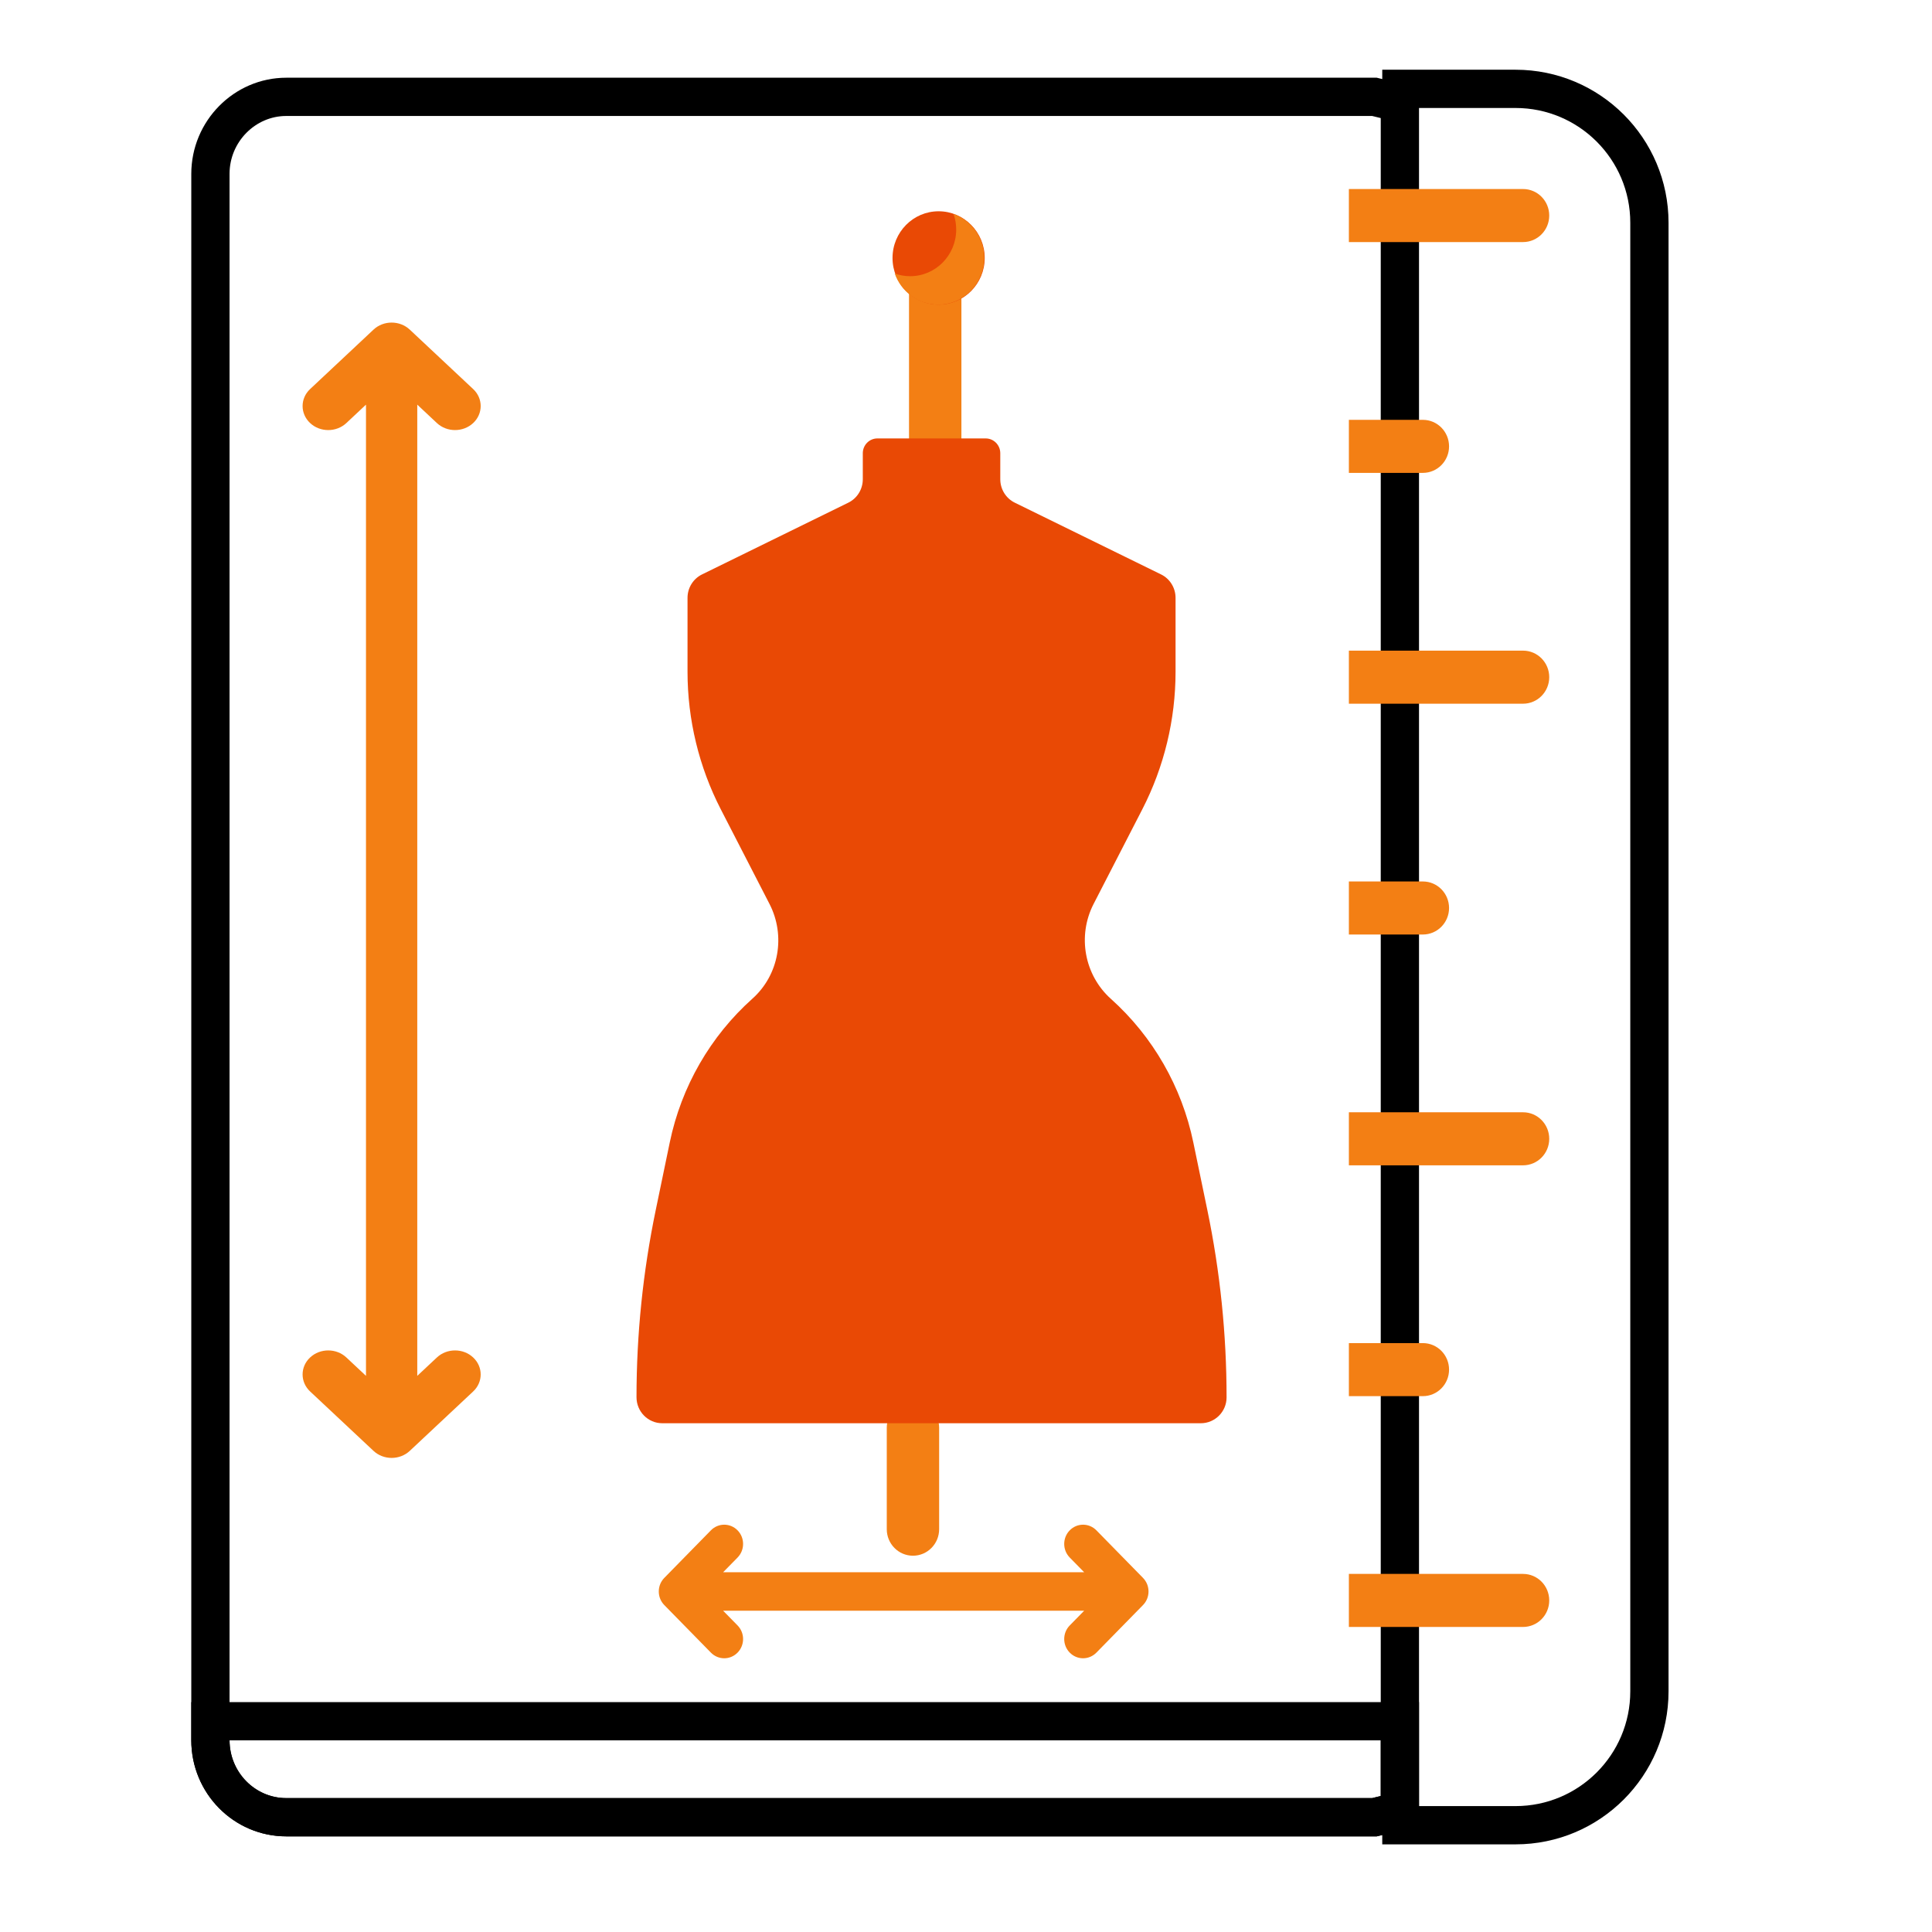
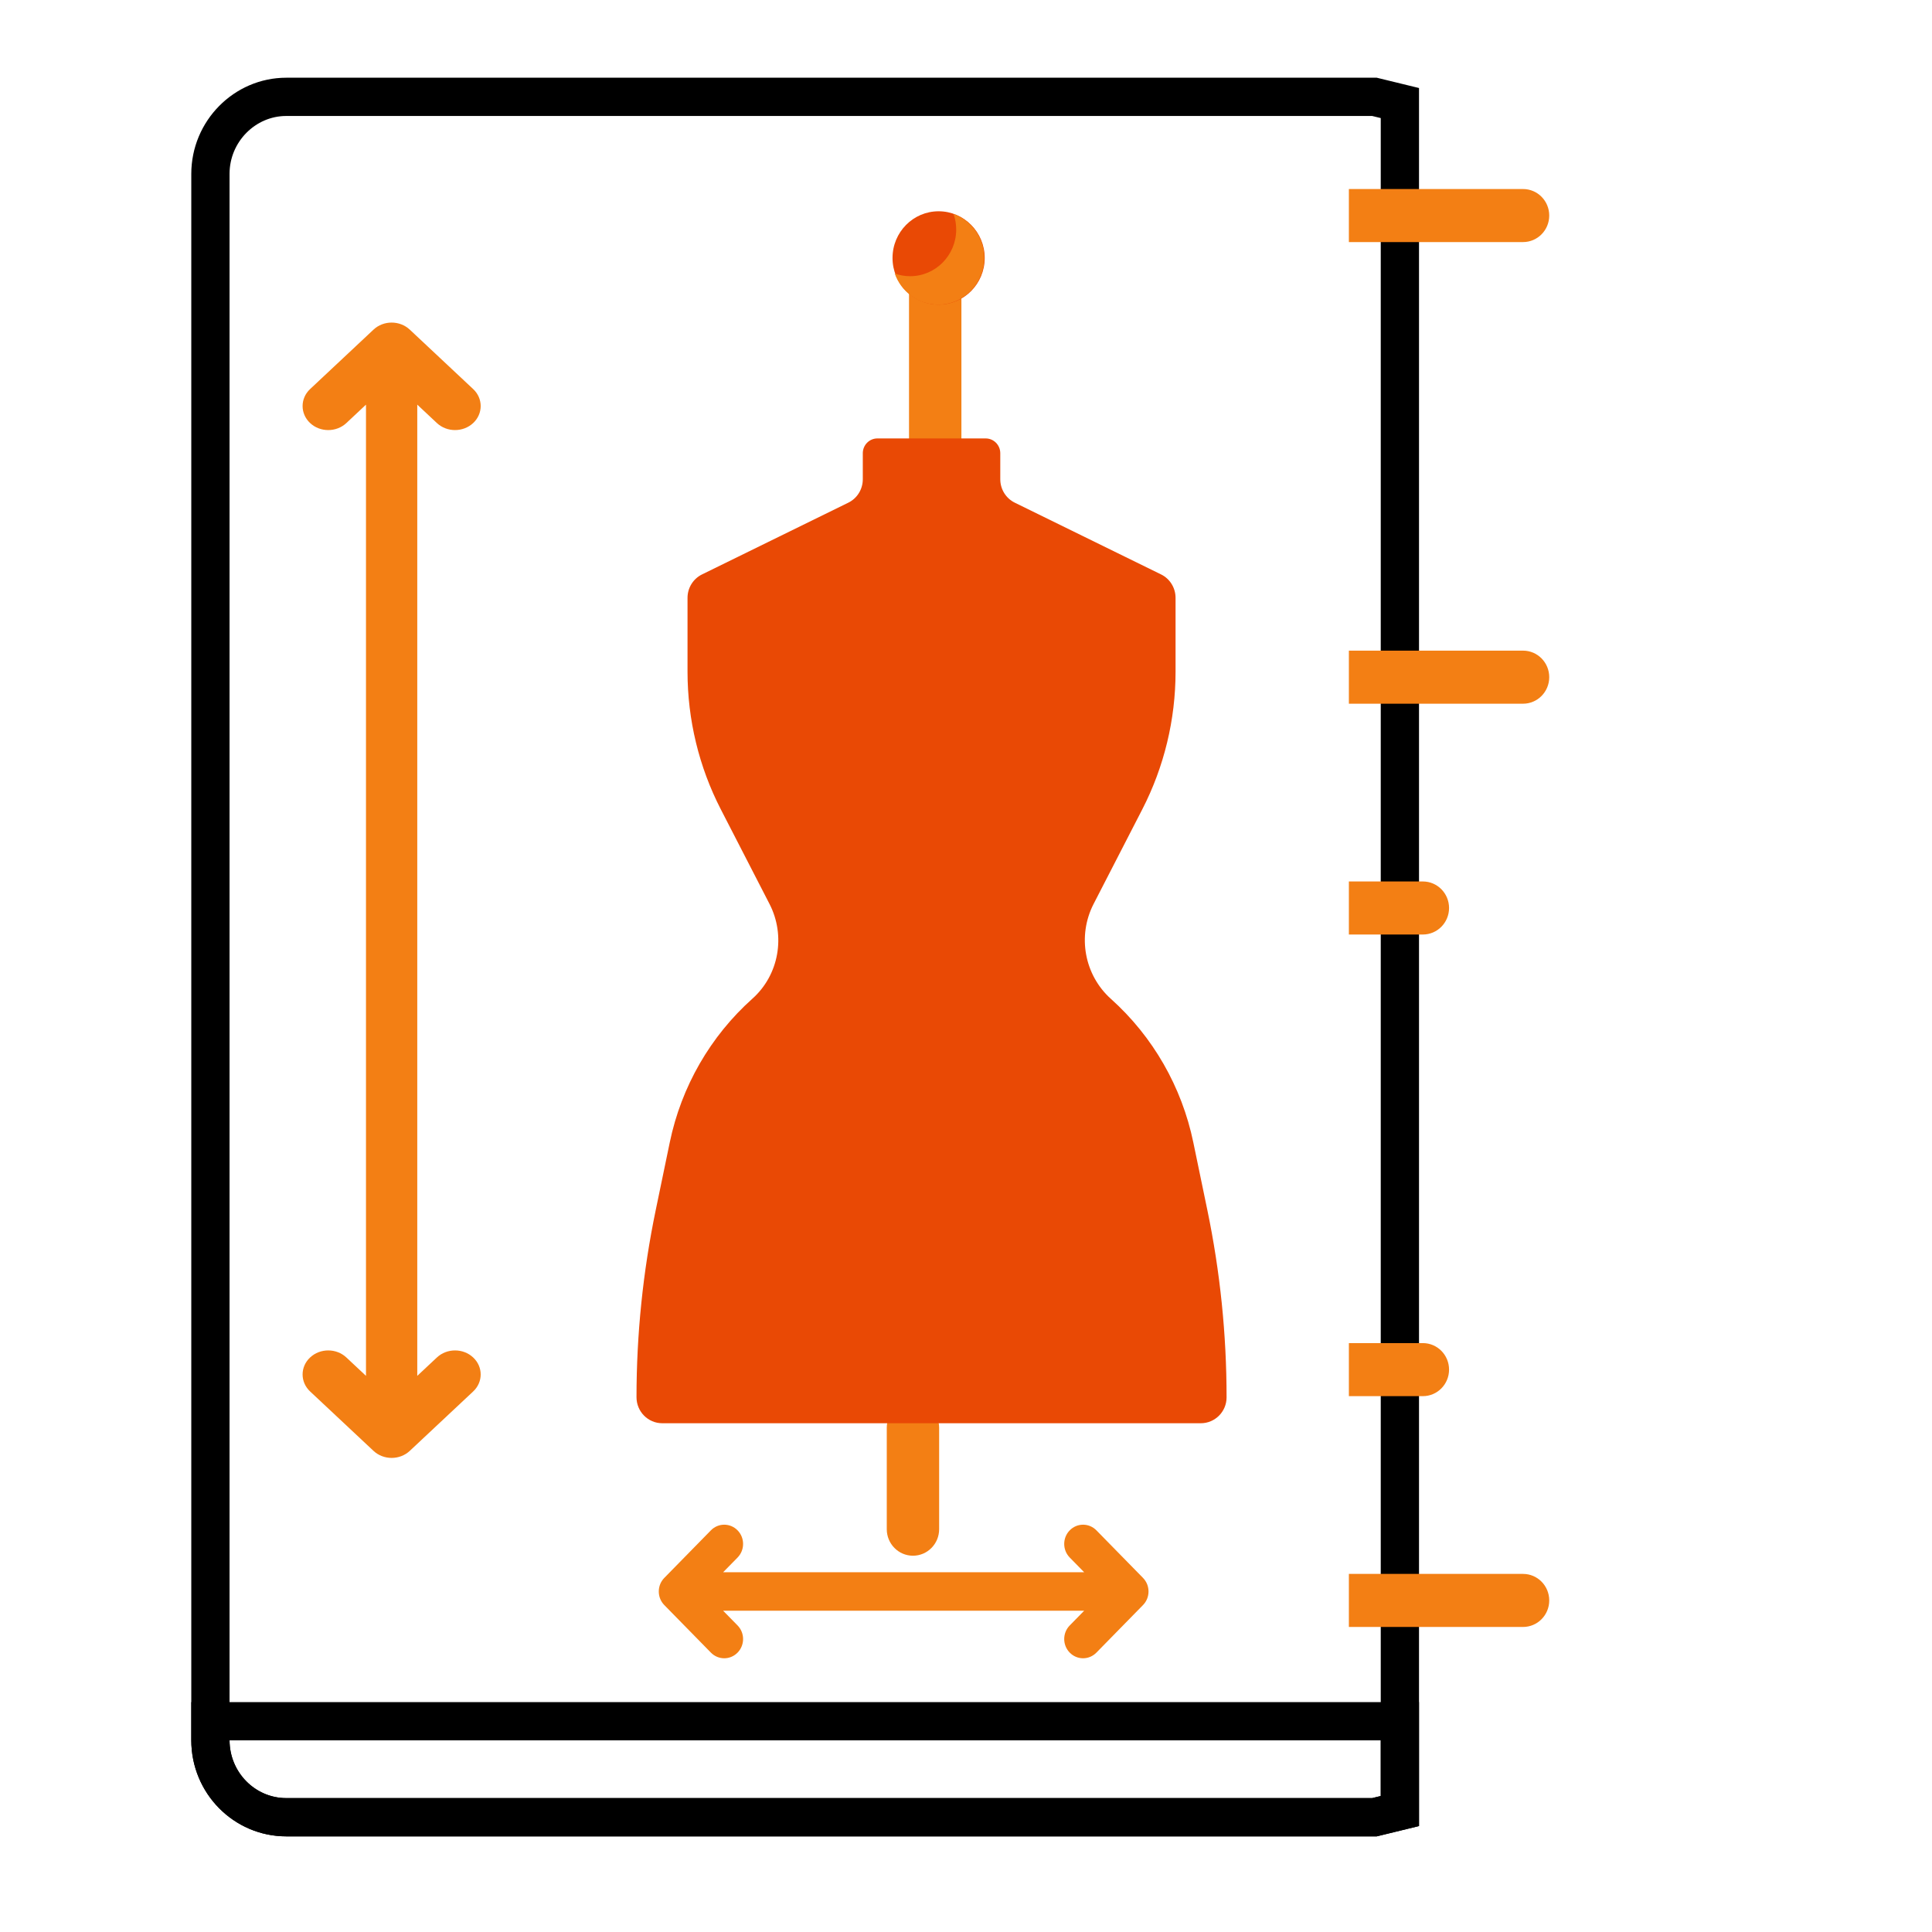
<svg xmlns="http://www.w3.org/2000/svg" width="101" height="101" viewBox="0 0 101 101" fill="none">
  <path d="M14.964 5.063H71.854L73.182 5.387V94.676L71.854 95H14.964C12.787 95 11 93.209 11 90.972V9.091C11 6.865 12.798 5.063 14.964 5.063Z" stroke="black" stroke-width="2" />
  <path d="M11 90.972V89.981H73.182V94.676L71.854 95H14.964C12.787 95 11 93.209 11 90.972Z" stroke="black" stroke-width="2" />
  <path d="M48.89 24.316C48.134 24.316 47.521 23.695 47.521 22.929V13.632C47.521 12.867 48.134 12.246 48.89 12.246C49.647 12.246 50.26 12.866 50.26 13.632V22.929C50.26 23.695 49.647 24.316 48.89 24.316Z" fill="#F37F14" />
  <path d="M47.727 81.329C46.971 81.329 46.358 80.708 46.358 79.942V74.637C46.358 73.871 46.971 73.25 47.727 73.25C48.483 73.25 49.096 73.871 49.096 74.637V79.942C49.096 80.708 48.483 81.329 47.727 81.329Z" fill="#F37F14" />
  <path d="M49.068 15.926C50.399 15.926 51.478 14.834 51.478 13.486C51.478 12.138 50.399 11.045 49.068 11.045C47.737 11.045 46.659 12.138 46.659 13.486C46.659 14.834 47.737 15.926 49.068 15.926Z" fill="#E94905" />
  <path d="M49.85 11.185C49.939 11.439 49.988 11.713 49.988 11.998C49.988 13.346 48.909 14.439 47.578 14.439C47.296 14.439 47.026 14.389 46.775 14.299C47.106 15.247 47.998 15.926 49.047 15.926C50.377 15.926 51.456 14.834 51.456 13.486C51.456 12.423 50.786 11.52 49.85 11.185Z" fill="#F37F14" />
  <path d="M63.118 63.264L62.383 59.72C61.781 56.817 60.271 54.187 58.078 52.221C56.685 50.973 56.312 48.925 57.171 47.255L59.715 42.312C60.858 40.09 61.455 37.621 61.455 35.115V31.254C61.455 30.732 61.161 30.256 60.697 30.029L53.051 26.279C52.587 26.052 52.292 25.576 52.292 25.054V23.693C52.292 23.266 51.95 22.92 51.529 22.92H45.868C45.447 22.92 45.105 23.266 45.105 23.693V25.054C45.105 25.576 44.811 26.052 44.347 26.279L36.701 30.029C36.237 30.256 35.942 30.732 35.942 31.254V35.115C35.942 37.621 36.539 40.09 37.683 42.312L40.227 47.255C41.082 48.917 40.725 50.965 39.337 52.205C37.135 54.173 35.618 56.809 35.014 59.72L34.279 63.264C33.612 66.48 33.275 69.756 33.275 73.042C33.275 73.794 33.877 74.403 34.62 74.403H62.777C63.516 74.403 64.122 73.799 64.122 73.051C64.123 69.762 63.786 66.482 63.118 63.264Z" fill="#E94905" />
  <path d="M22.84 70.965L21.814 71.926V21.154L22.84 22.116C23.102 22.361 23.445 22.483 23.788 22.483C24.131 22.483 24.474 22.361 24.736 22.116C25.26 21.625 25.26 20.829 24.736 20.339L21.422 17.232C20.898 16.741 20.049 16.741 19.526 17.232L16.212 20.339C15.688 20.829 15.688 21.625 16.212 22.116C16.735 22.606 17.584 22.606 18.107 22.116L19.133 21.154V71.926L18.107 70.965C17.584 70.474 16.735 70.474 16.212 70.965C15.688 71.455 15.688 72.251 16.212 72.742L19.526 75.848C19.788 76.093 20.131 76.216 20.474 76.216C20.817 76.216 21.16 76.093 21.422 75.848L24.736 72.742C25.26 72.251 25.26 71.455 24.736 70.965C24.213 70.474 23.364 70.474 22.84 70.965Z" fill="#F37F14" />
  <path d="M59.753 82.488L57.317 80.002C56.932 79.609 56.308 79.609 55.923 80.002C55.538 80.394 55.538 81.031 55.923 81.424L56.678 82.193H37.803L38.558 81.424C38.943 81.031 38.943 80.394 38.558 80.002C38.173 79.609 37.549 79.609 37.164 80.002L34.728 82.488C34.343 82.88 34.343 83.517 34.728 83.909L37.164 86.395C37.357 86.592 37.609 86.69 37.861 86.69C38.113 86.69 38.365 86.592 38.558 86.395C38.943 86.003 38.943 85.366 38.558 84.974L37.803 84.204H56.678L55.923 84.974C55.538 85.366 55.538 86.003 55.923 86.395C56.115 86.592 56.368 86.69 56.62 86.69C56.872 86.69 57.124 86.592 57.317 86.395L59.753 83.909C60.138 83.517 60.138 82.88 59.753 82.488Z" fill="#F37F14" />
  <path d="M79.621 12.655H70.516V9.882H79.621C80.377 9.882 80.99 10.502 80.99 11.268C80.99 12.034 80.377 12.655 79.621 12.655Z" fill="#F37F14" />
  <path d="M79.621 36.788H70.516V34.014H79.621C80.377 34.014 80.99 34.635 80.99 35.401C80.99 36.167 80.377 36.788 79.621 36.788Z" fill="#F37F14" />
-   <path d="M79.621 60.92H70.516V58.147H79.621C80.377 58.147 80.99 58.768 80.99 59.534C80.99 60.3 80.377 60.92 79.621 60.92Z" fill="#F37F14" />
  <path d="M79.621 85.053H70.516V82.28H79.621C80.377 82.28 80.99 82.901 80.99 83.667C80.99 84.433 80.377 85.053 79.621 85.053Z" fill="#F37F14" />
-   <path d="M74.383 24.721H70.516V21.948H74.383C75.14 21.948 75.753 22.569 75.753 23.335C75.753 24.101 75.14 24.721 74.383 24.721Z" fill="#F37F14" />
  <path d="M74.383 48.854H70.516V46.081H74.383C75.14 46.081 75.753 46.702 75.753 47.468C75.753 48.233 75.14 48.854 74.383 48.854Z" fill="#F37F14" />
  <path d="M74.383 72.987H70.516V70.214H74.383C75.14 70.214 75.753 70.834 75.753 71.6C75.753 72.366 75.14 72.987 74.383 72.987Z" fill="#F37F14" />
-   <path d="M72.261 4.645H79.227C83.093 4.645 86.227 7.779 86.227 11.645V88.418C86.227 92.284 83.093 95.418 79.227 95.418H72.261" stroke="black" stroke-width="2" stroke-linejoin="round" />
</svg>